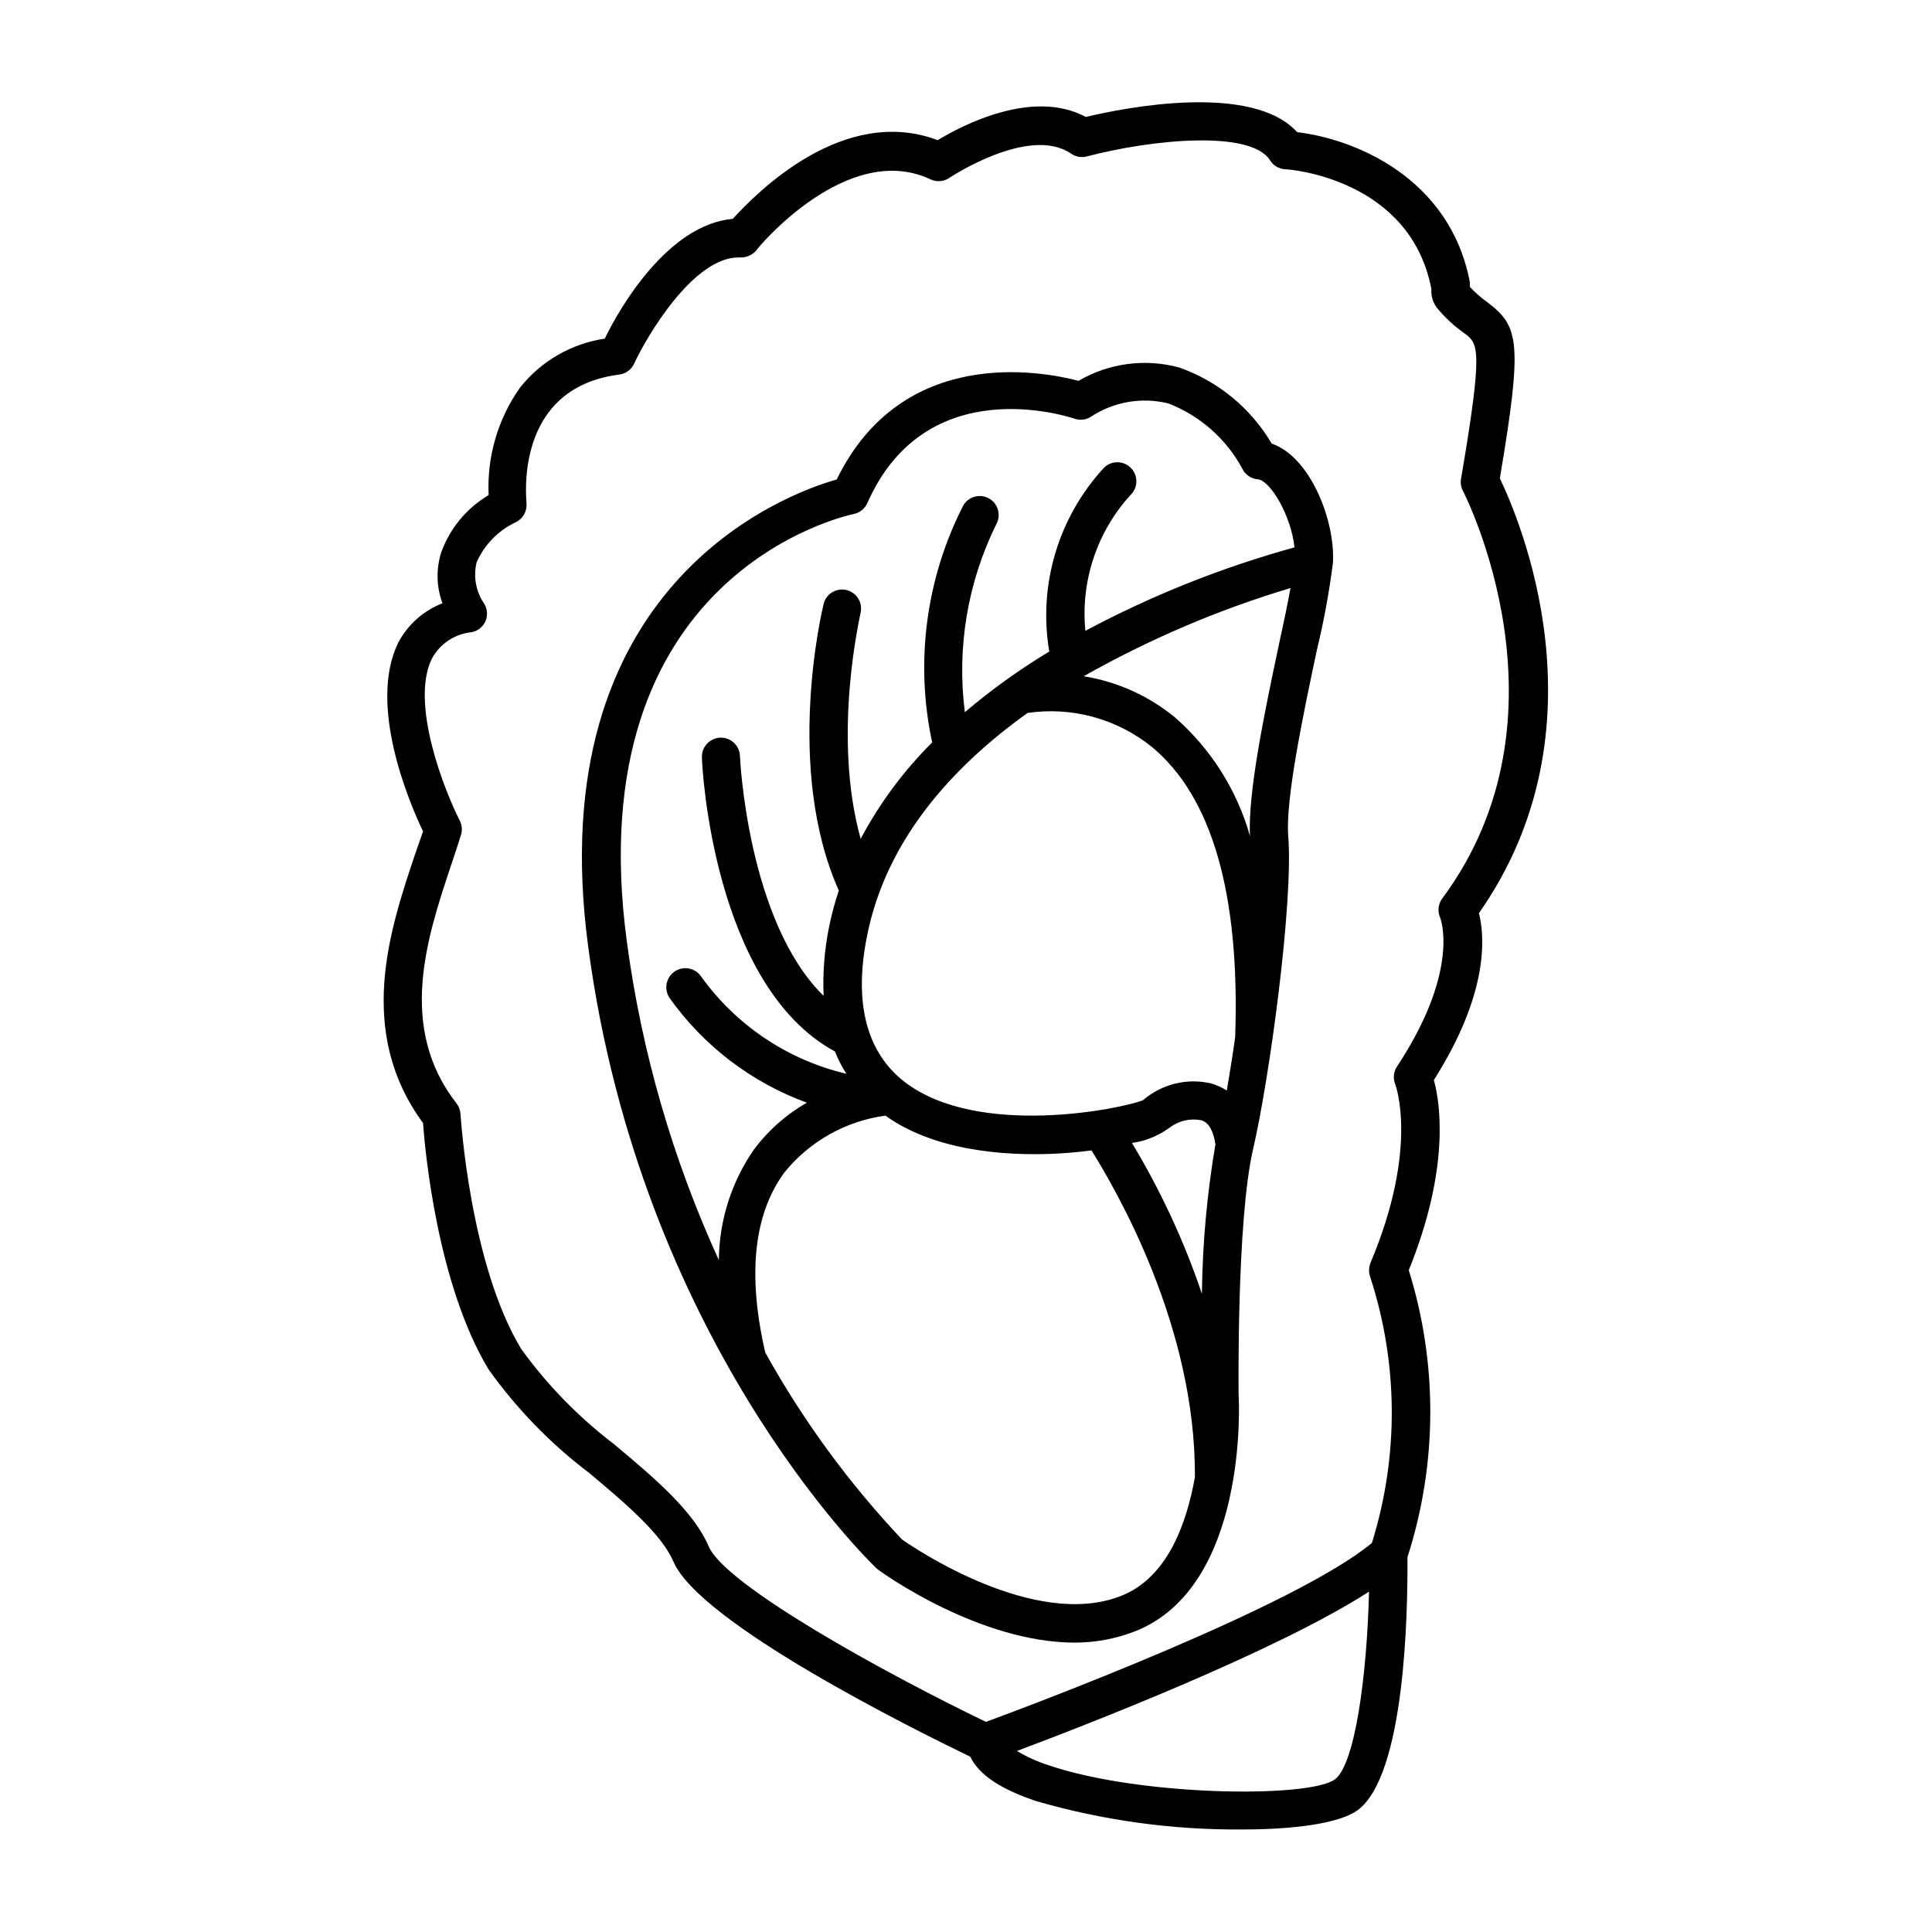
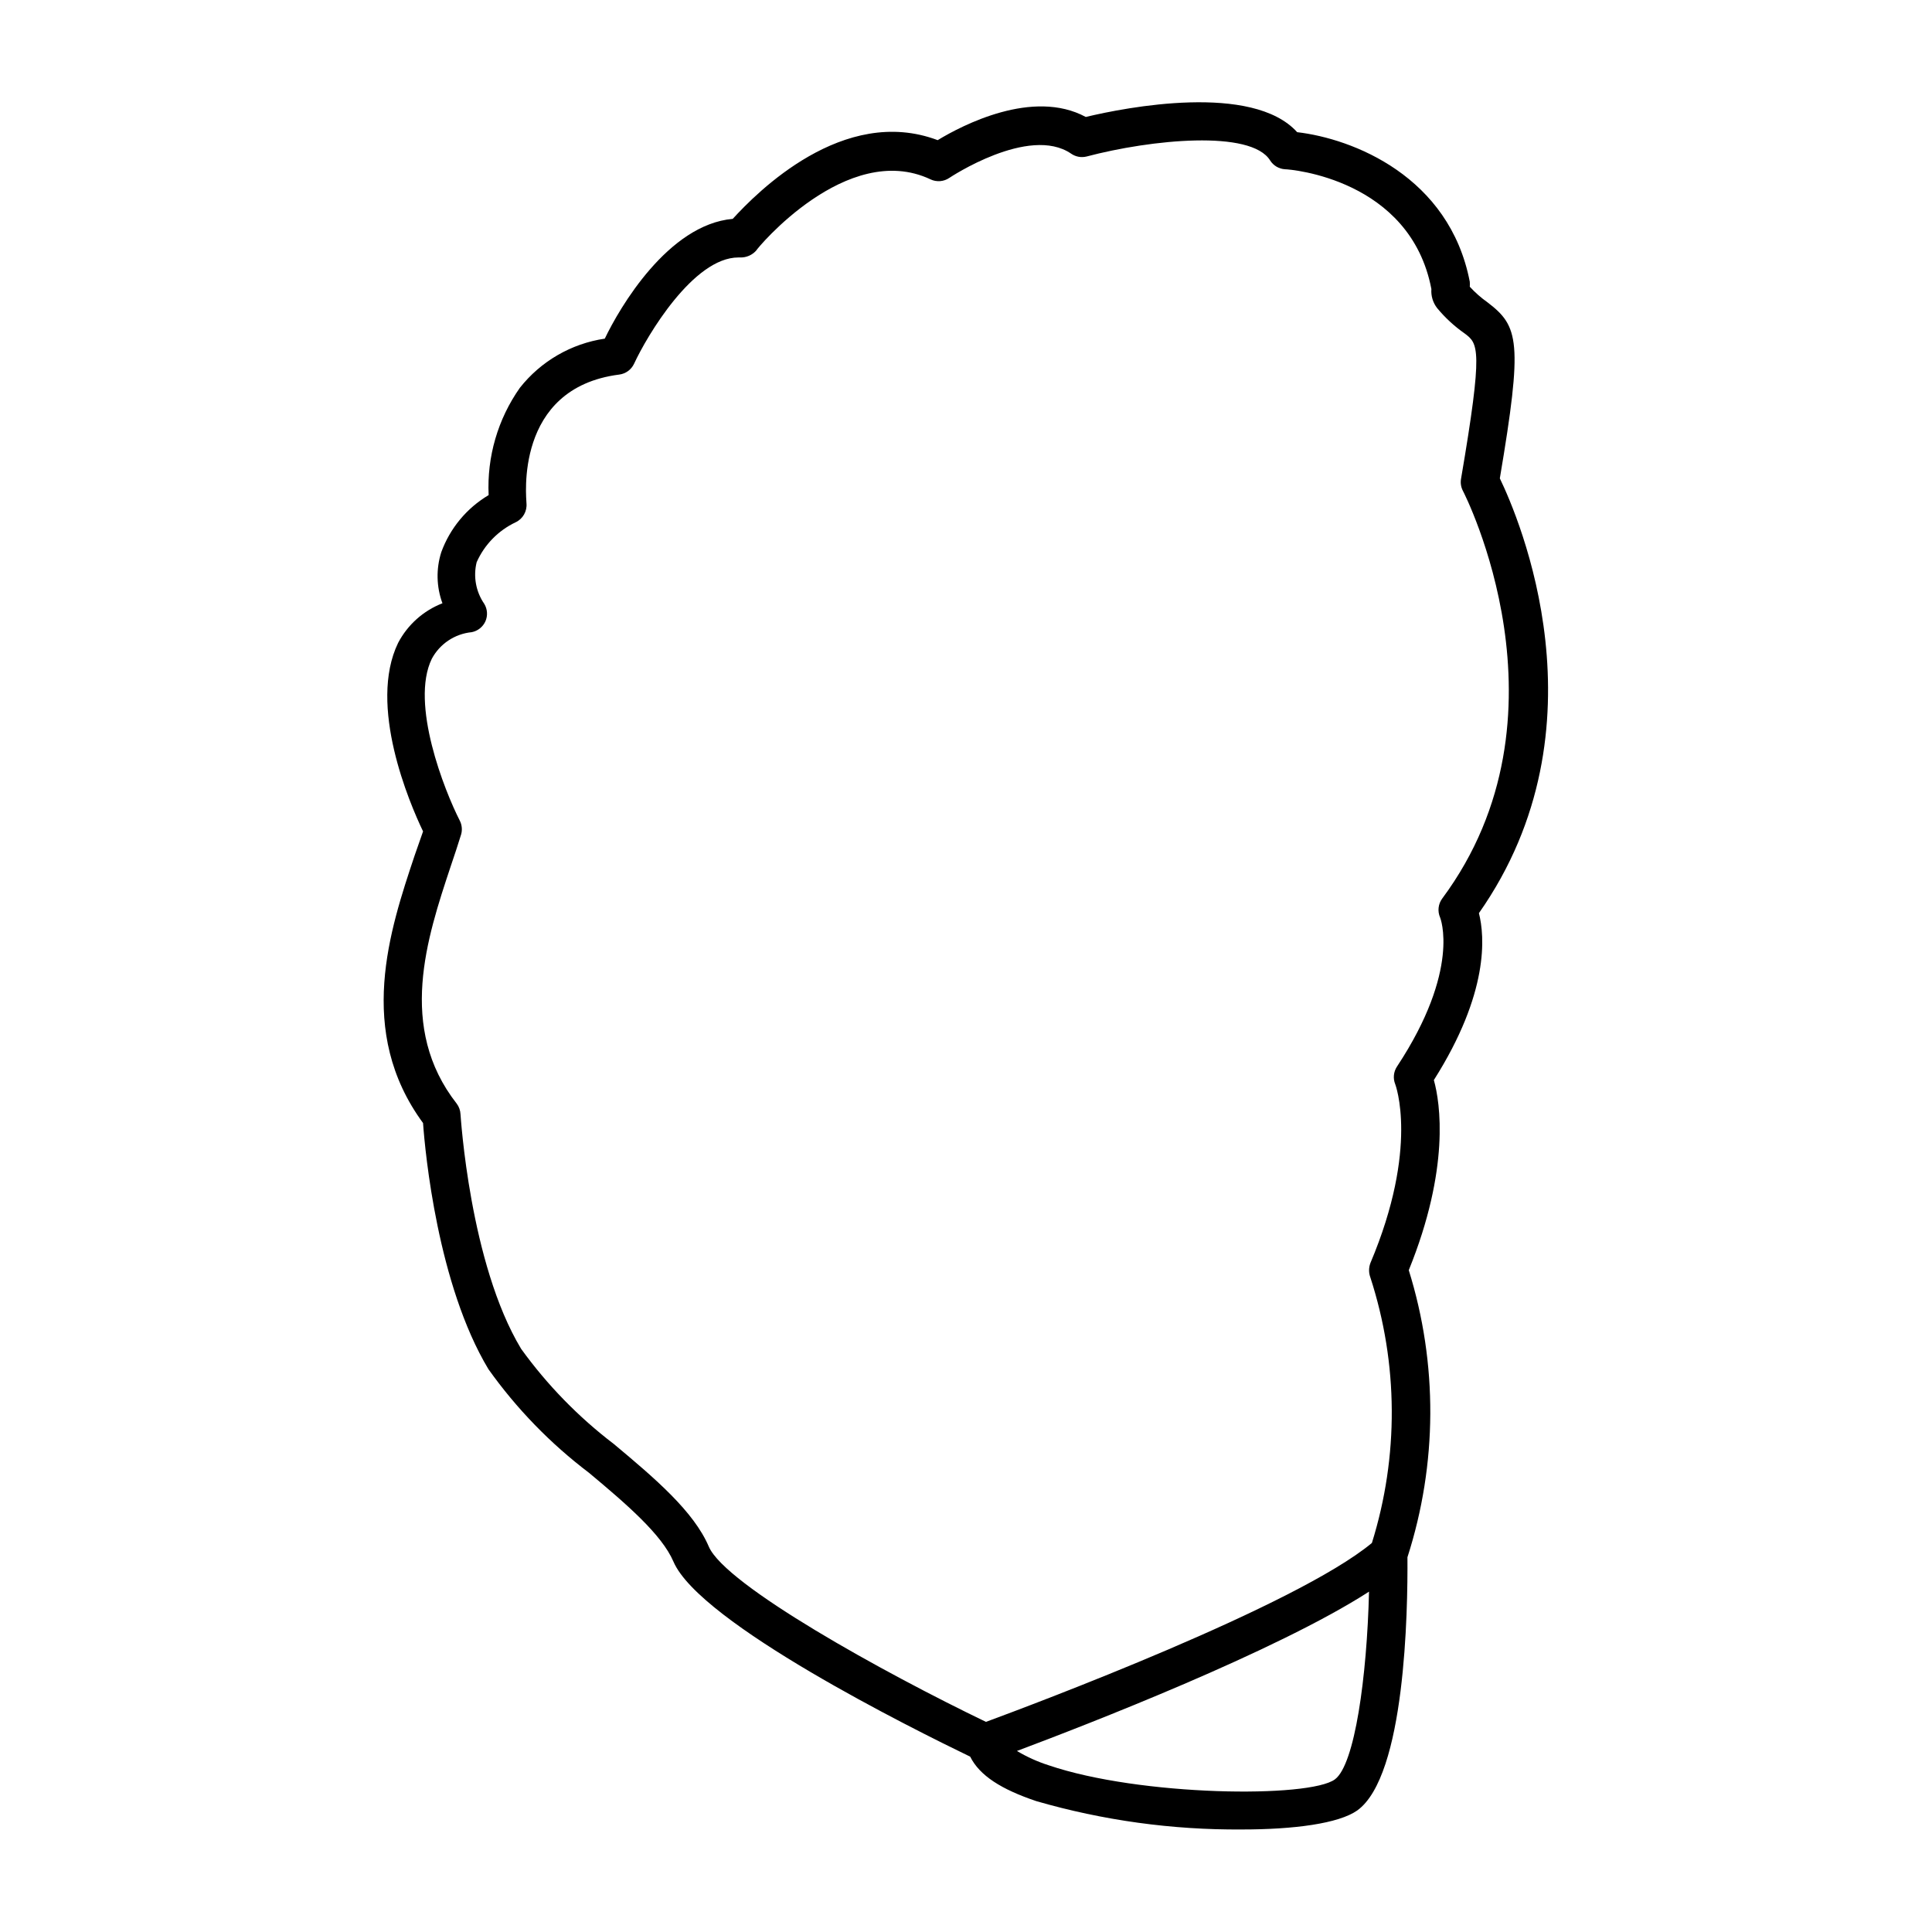
<svg xmlns="http://www.w3.org/2000/svg" fill="#000000" width="800px" height="800px" version="1.1" viewBox="144 144 512 512">
  <g>
    <path d="m541.47 270.77c6.144-36.375 5.039-40.305-3.273-46.652-1.707-1.207-3.277-2.59-4.688-4.129 0.027-0.438 0.027-0.875 0-1.312-5.391-27.961-31.035-37.938-45.746-39.648-11.84-13.098-45.344-6.602-56.023-4.031-14.008-7.559-32.695 2.168-39.246 6.144-24.988-9.418-47.914 13.859-54.312 20.859-17.129 1.512-29.977 23.527-33.906 31.742-8.895 1.316-16.949 5.984-22.52 13.047-5.832 8.293-8.738 18.289-8.262 28.414-5.801 3.441-10.234 8.781-12.547 15.117-1.41 4.426-1.305 9.195 0.305 13.551-5.047 1.965-9.219 5.688-11.738 10.48-8.062 16.574 2.973 42.422 6.602 49.977l-2.219 6.348c-6.602 19.75-15.617 46.652 2.215 70.938 0.555 7.859 3.879 42.875 17.332 65.242 7.441 10.453 16.426 19.711 26.652 27.457 10.078 8.414 19.297 16.375 22.371 23.527 7 16.324 63.426 44.336 78.641 51.691 2.519 5.039 8.262 8.664 17.531 11.789h0.004c17.695 5.117 36.039 7.644 54.461 7.508 13.805 0 25.645-1.562 30.582-5.039 12.746-9.168 13.402-52.75 13.301-67.109v0.004c7.953-24.715 8.078-51.285 0.352-76.074 10.934-26.953 8.363-44.285 6.648-50.383 14.66-23.125 13.504-38.09 11.941-44.234 34.613-49.324 10.48-104.99 5.543-115.22zm-43.68 344.76c-6.699 5.039-51.691 4.535-75.926-3.727-2.922-0.934-5.731-2.203-8.363-3.781 18.391-6.902 68.77-26.398 93.305-42.219-0.555 22.672-3.777 45.797-9.016 49.727zm9.773-62.625c-20.152 16.727-89.727 42.773-102.27 47.41-26.902-12.949-69.074-36.223-73.457-46.453-3.981-9.32-14.207-18.035-25.191-27.207l0.004 0.004c-9.371-7.148-17.641-15.637-24.539-25.191-13.652-22.621-16.02-61.766-16.07-62.172v0.004c-0.043-1.023-0.395-2.008-1.008-2.824-15.77-20.152-7.91-43.883-1.613-62.824 1.008-2.973 1.965-5.844 2.769-8.465h0.004c0.363-1.238 0.238-2.574-0.352-3.727-4.031-7.91-13.199-30.984-7.406-42.875 2.129-3.969 6.098-6.613 10.578-7.051 1.602-0.312 2.957-1.383 3.629-2.875 0.66-1.5 0.547-3.231-0.305-4.633-2.219-3.219-2.953-7.238-2.016-11.035 2.066-4.648 5.731-8.402 10.328-10.578 1.926-0.906 3.074-2.922 2.875-5.039 0-1.211-3.426-30.531 24.586-34.109 1.715-0.219 3.199-1.301 3.93-2.871 3.426-7.406 15.719-28.164 27.66-28.164h0.504l-0.004 0.004c1.617 0.035 3.168-0.645 4.234-1.867 0-0.301 23.98-29.27 46.148-18.844v0.004c1.629 0.777 3.551 0.625 5.039-0.406 0 0 21.059-14.055 32.242-6.398 1.188 0.828 2.676 1.105 4.082 0.758 17.18-4.535 43.629-7.152 48.668 1.059 0.863 1.355 2.324 2.215 3.93 2.316 1.359 0 33.199 2.57 38.793 31.738v0.004c-0.137 1.805 0.402 3.602 1.512 5.035 2.106 2.551 4.543 4.805 7.254 6.703 3.629 2.719 5.039 3.727-0.906 38.543v-0.004c-0.195 1.102-0.02 2.234 0.504 3.227 0.301 0.555 30.531 59.5-5.492 108.02-1.078 1.457-1.289 3.383-0.555 5.039 0 0 5.594 13.703-11.438 39.5v-0.004c-0.914 1.391-1.086 3.144-0.453 4.688 0 0 6.398 16.676-6.602 47.41l0.004-0.004c-0.453 1.223-0.453 2.562 0 3.781 7.426 22.852 7.566 47.445 0.402 70.383z" />
-     <path d="m481.01 261.55c-5.535-9.391-14.207-16.527-24.484-20.152-9.016-2.461-18.637-1.188-26.703 3.527-9.574-2.519-46.652-9.621-64.086 26.148-13.902 3.879-78.695 28.164-65.848 123.89 13.855 103.79 73.859 162.23 76.43 164.7l0.504 0.402c1.309 0.957 26.801 19.246 52.043 19.246 5.426-0.008 10.809-1.016 15.871-2.973 29.977-11.738 27.66-60.758 27.508-62.625 0-0.453-0.555-46.25 3.828-65.141 4.383-18.895 10.73-65.496 9.32-83.078-0.754-9.723 4.031-32.445 7.559-49.07 1.852-7.641 3.281-15.379 4.281-23.176 0.703-11.035-5.894-28.164-16.223-31.691zm-97.941 290.45c-14.109-14.949-26.293-31.602-36.273-49.574-4.734-20.555-3.074-36.578 5.039-47.66 6.672-8.277 16.266-13.684 26.801-15.113 2.277 1.629 4.707 3.027 7.254 4.18 14.156 6.551 33 6.953 47.359 5.039 6.297 10.078 27.711 46.5 27.406 86.605-2.215 12.496-7.406 26.754-19.648 31.488-22.77 8.918-54.613-12.645-57.938-14.965zm-9.168-274.78c15.617-35.266 53.254-22.773 54.863-22.27v0.004c1.387 0.48 2.914 0.332 4.184-0.406 6.078-4.074 13.602-5.391 20.703-3.625 8.391 3.254 15.344 9.402 19.602 17.332 0.781 1.57 2.328 2.621 4.078 2.769 3.223 0.25 8.816 9.473 9.723 18.035h0.004c-19.234 5.305-37.82 12.723-55.422 22.117-1.281-13.113 3.039-26.16 11.891-35.922 2.039-1.879 2.176-5.055 0.301-7.102-0.902-0.996-2.168-1.586-3.512-1.645-1.344-0.055-2.656 0.426-3.641 1.34-12.191 13.121-17.59 31.16-14.609 48.82-7.879 4.746-15.359 10.121-22.371 16.07-2.184-17.086 0.727-34.438 8.363-49.875 1.309-2.438 0.41-5.473-2.016-6.801-2.422-1.316-5.453-0.441-6.801 1.965-9.867 19.34-12.77 41.492-8.211 62.723-7.551 7.523-13.934 16.133-18.945 25.543-7.707-27.609 0-59.602 0-60.004 0.551-2.648-1.094-5.258-3.723-5.91-2.625-0.648-5.297 0.891-6.051 3.492-0.453 1.812-10.48 43.73 3.981 76.125-1.102 3.301-1.992 6.664-2.668 10.078-1.152 5.871-1.609 11.855-1.363 17.836-20.152-19.75-22.168-63.078-22.168-63.582-0.109-2.781-2.457-4.949-5.238-4.836-2.781 0.109-4.949 2.457-4.836 5.238 0 2.519 3.023 60.457 35.266 77.938v0.004c0.805 2.062 1.816 4.035 3.023 5.894-15.492-3.656-29.141-12.781-38.441-25.695-1.531-2.34-4.664-2.992-7-1.461-2.34 1.531-2.992 4.664-1.465 7.004 9.039 12.75 21.742 22.449 36.426 27.809-5.488 3.137-10.273 7.375-14.055 12.445-5.945 8.609-9.176 18.805-9.27 29.27-12.258-26.785-20.477-55.242-24.387-84.438-13-97.086 57.434-112.75 60.457-113.36v-0.004c1.5-0.406 2.731-1.484 3.328-2.922zm70.078 169.68c3.648-0.52 7.113-1.941 10.078-4.129 2.402-1.809 5.469-2.484 8.414-1.867 1.914 0.656 3.125 2.871 3.629 6.398h-0.004c-2.231 13.07-3.426 26.293-3.578 39.551-4.719-13.949-10.934-27.344-18.539-39.953zm21.008-15.77c-6.391-1.512-13.117 0.141-18.086 4.434-5.543 2.266-43.527 10.078-63.027-4.734-10.078-7.707-13.754-20.758-10.078-38.895 5.039-25.191 22.32-44.535 42.523-58.996 11.738-1.719 23.66 1.531 32.898 8.969 16.02 13.25 23.426 39.145 22.117 76.934-0.707 5.039-1.461 9.723-2.215 14.156v-0.004c-1.289-0.801-2.676-1.43-4.133-1.863zm-9.57-96.98c-6.961-5.734-15.328-9.508-24.234-10.934 17.344-9.812 35.73-17.656 54.816-23.379-0.754 4.133-1.812 9.219-2.973 14.508-3.777 17.785-8.414 39.852-7.758 51.238v0.004c-3.441-12.18-10.336-23.098-19.852-31.438z" />
  </g>
</svg>